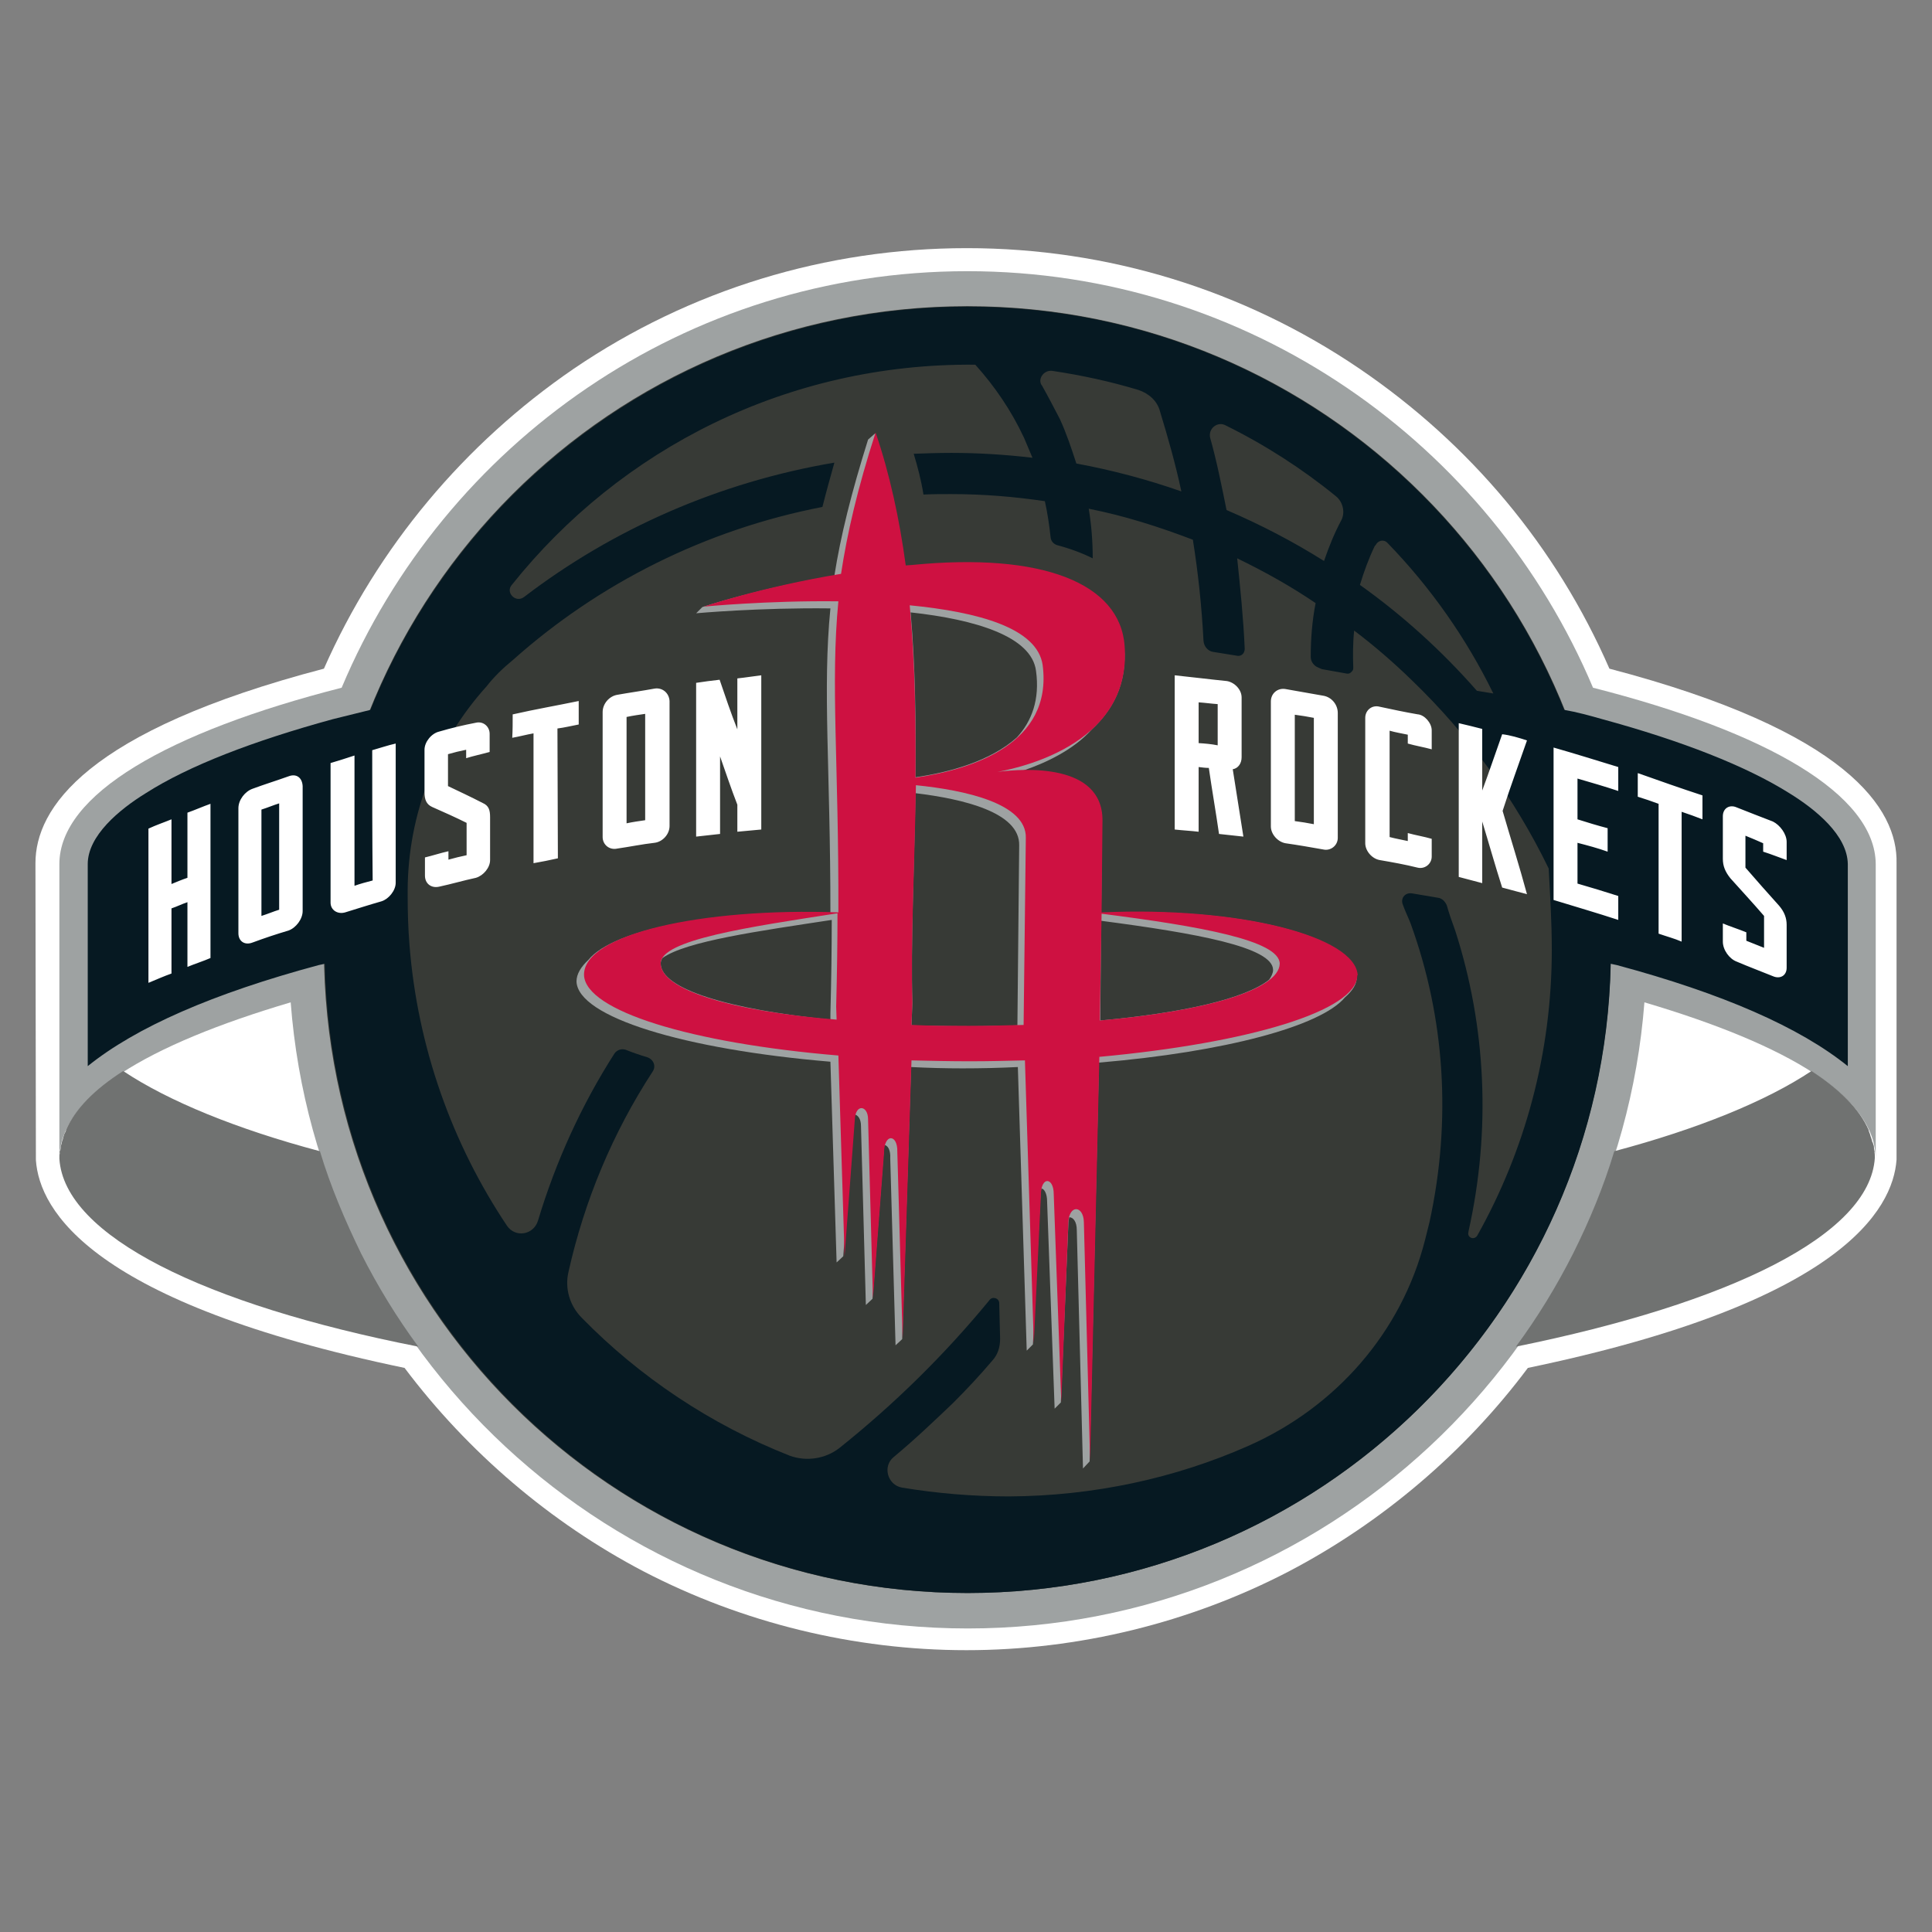
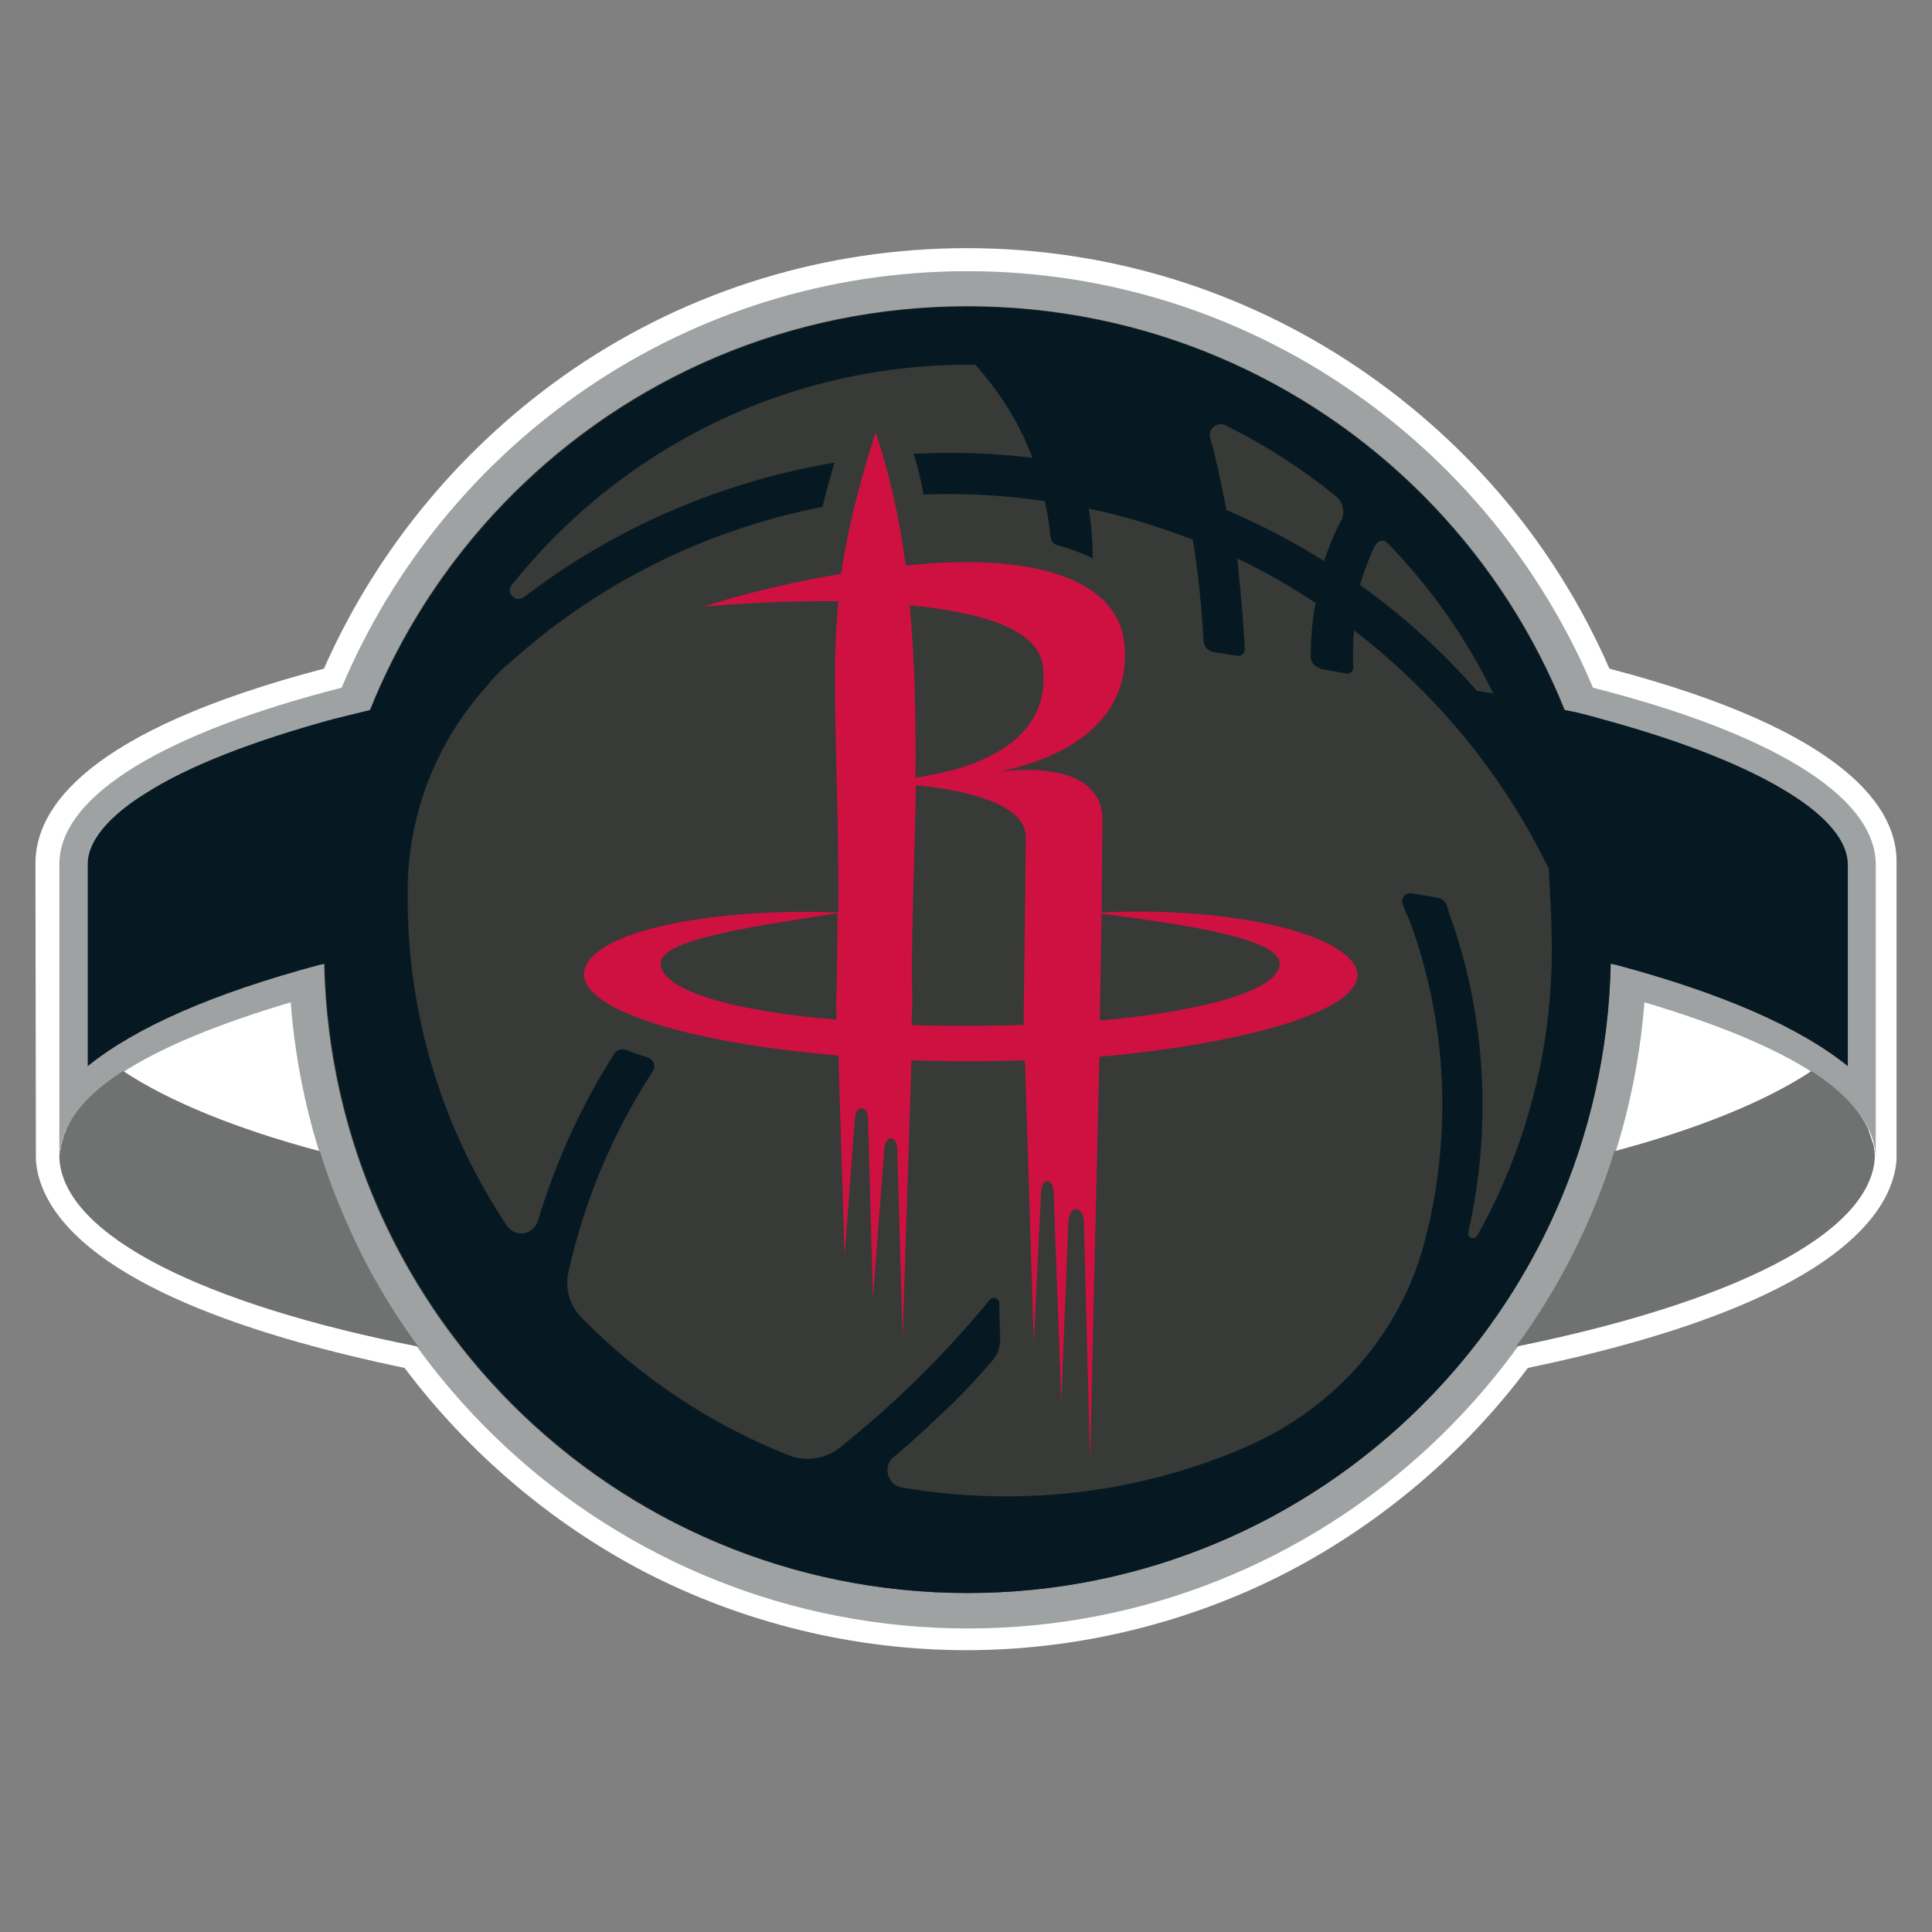
<svg xmlns="http://www.w3.org/2000/svg" version="1.2" viewBox="0 0 436 436" width="436" height="436">
  <rect x="0" y="0" width="436" height="436" fill="#808080" stroke="none" />
  <title>Houston Rockets</title>
  <style> .s0 { fill: #ffffff } .s1 { fill: #9ea2a2 } .s2 { fill: #707271 } .s3 { fill: #373a36 } .s4 { fill: #061922 } .s5 { fill: #ce1141 } </style>
  <path class="s0" d="m363.2 150.9c-12-27.5-31.4-50.7-56.4-67.7-26.2-17.8-56.9-27.2-88.6-27.2-31.8 0-62.5 9.4-88.7 27.2-24.7 16.9-44.3 40.3-56.4 67.7-53.8 14.1-65.1 31.6-65.1 43.9l0.1 67c0.8 11.4 12.6 32.2 83.2 46.9 14.3 19 32.9 34.9 53.9 45.9 22.3 11.6 47.5 17.8 72.9 17.8 25.3 0 50.5-6.2 72.8-17.8 21-11 39.7-26.9 53.9-45.9 70.6-14.7 82.4-35.7 83.2-47v-66.9c0.3-12.2-11-29.8-64.8-43.9z" />
  <g>
    <path class="s1" d="m359.5 155.2c-23.3-55.2-77.8-94-141.2-94-63.5 0-118 38.8-141.2 94-39.2 10-63.7 24.1-63.7 39.8v66.6c0-14.1 19.8-25.8 52.2-35.4 6 79 72.3 141.3 152.8 141.3 80.5 0 146.6-62.5 152.7-141.3 32.4 9.6 52.2 21.3 52.2 35.4v-66.6c-0.1-15.7-24.5-29.8-63.8-39.8z" />
    <path class="s2" d="m423 259.7c0-0.2-0.1-0.4-0.1-0.8 0-0.3-0.1-0.5-0.2-0.8 0-0.2-0.2-0.4-0.2-0.5q-0.1-0.5-0.3-1c0-0.1-0.1-0.2-0.1-0.3-0.1-0.5-0.3-0.8-0.4-1.2v-0.1c-2.1-4.8-6.6-9.2-12.9-13.3-10.2 6.8-25.7 13.1-44.5 18.1-2.4 8-5.6 15.7-9.3 23.1-3.8 7.5-8.1 14.5-12.9 21 48.3-9.8 79.9-25.2 81-42.6 0-0.5 0-0.9-0.1-1.4 0.1 0.2 0.1 0 0-0.2z" />
    <path class="s2" d="m13.6 259.7c0-0.2 0.1-0.4 0.1-0.8 0-0.3 0.1-0.5 0.2-0.8 0-0.2 0.1-0.4 0.1-0.5q0.2-0.5 0.3-1c0-0.1 0.1-0.2 0.1-0.3 0.1-0.5 0.4-0.8 0.5-1.2v-0.1c2.1-4.8 6.5-9.2 12.9-13.3 10.2 6.8 25.6 13.1 44.4 18.1 2.4 8 5.7 15.7 9.3 23.1 3.8 7.5 8.1 14.5 12.9 21-48.3-9.5-79.9-25-81-42.4 0-0.4 0-0.9 0.1-1.3-0.1-0.1 0-0.3 0-0.5z" />
    <path fill-rule="evenodd" class="s3" d="m218.3 359.5c-80.3 0-145.2-64.9-145.2-145.2 0-80.3 64.9-145.2 145.2-145.2 80.3 0 145.2 64.9 145.2 145.2 0 80.3-64.9 145.2-145.2 145.2z" />
-     <path class="s4" d="m403.8 179c-9.7-6.1-24.2-11.8-42.2-16.7-2.8-0.8-5.7-1.6-8.6-2.1-21.4-53.3-73.6-91-134.6-91-61 0-113.3 37.6-134.8 91-2.8 0.7-5.7 1.4-8.5 2.1-17.9 4.9-32.5 10.5-42.2 16.7-6 3.7-13.1 9.6-13.1 16v45.6c10.9-8.8 28.3-16.4 52.1-22.8 0.4-0.1 1-0.2 1.4-0.3 1.7 78.8 66.1 142 145.1 142 79 0 143.5-63.2 145.1-142 0.4 0.1 1 0.2 1.4 0.3 23.8 6.4 41.2 14 52.1 22.8v-45.6c-0.1-6.5-7.2-12.3-13.2-16zm-53.6 35.3c0 23.4-6.1 45.4-16.8 64.5-0.7 1.2-2.4 0.5-2-0.8v-0.1c5.1-22.8 4-46.2-3-67.9-0.7-1.9-1.4-3.9-1.9-5.7-0.4-0.9-1.1-1.6-2-1.7l-5.9-1c-1.6-0.2-2.6 1.2-2 2.6 0.5 1.4 1.1 2.6 1.7 4.1 7.8 21.4 9.3 44.6 4.3 67.5q-0.5 2-1 4c-5.3 20.9-20.2 37.8-39.9 46.5-16.5 7.3-34.9 11.3-54 11.4-8.2 0-16.4-0.7-24.2-2-3.2-0.6-4.4-4.8-1.8-6.9 4.7-3.9 9-8 13.4-12.2 3.1-3.1 6-6.2 8.8-9.5 1.3-1.4 1.8-3.1 1.8-5l-0.2-8c0-1.2-1.6-1.6-2.2-0.7-10.1 12.3-21.5 23.5-33.9 33.4-3.1 2.4-7.4 3.1-11.2 1.7-17.8-7-33.9-17.8-46.9-31.1-2.7-2.7-3.9-6.6-3-10.4 3.6-16.1 10-31.4 19-45.2 0.8-1.2 0.2-2.7-1.2-3.2-1.7-0.5-3.4-1.1-4.9-1.7-0.9-0.3-1.9 0-2.5 0.8-7.5 11.7-13.3 24.5-17.3 37.8-1 3.2-5.1 3.9-7 1.1-12.3-18.4-20.2-40.2-22-63.5-0.3-3.7-0.4-7.4-0.4-11v-1.3c0.1-17.1 6.5-33.4 17.8-45.9 1.7-2.2 3.8-4.2 6-6 19.4-17.3 43.5-29.4 69.8-34.5 0.8-3.2 1.7-6.4 2.7-10-26 4.4-50 15-70 30.3-1.9 1.5-4.3-1-2.8-2.7 24.5-30.7 62.2-50.1 104.6-49.7 4.4 4.9 8.1 10.3 11 16.5 0.6 1.5 1.3 3 1.9 4.5-6-0.7-12.2-1.1-18.3-1.1-2.9 0-5.7 0.1-8.5 0.2 0.9 3 1.7 6 2.2 9.2 2.1-0.1 4.2-0.1 6.3-0.1 7.3 0 14.3 0.6 21.1 1.6 0.6 2.7 1 5.4 1.3 8.2 0.1 0.8 0.6 1.4 1.4 1.7 3 0.8 5.7 1.8 8.1 3 0-3.8-0.3-7.6-0.9-11.2 8.1 1.6 15.9 4.1 23.5 7 1.2 7.5 2 15.1 2.4 22.8 0.1 1.3 1 2.3 2.1 2.5l5.6 0.9c0.9 0.1 1.6-0.6 1.6-1.6-0.3-6.9-1-13.7-1.7-20.4 6.2 3 12.1 6.3 17.7 10.1-0.8 4.1-1.1 8.1-1.1 12.1 0 1 0.5 1.7 1.2 2.2 0.4 0.2 0.8 0.4 1.3 0.6l5.6 1c0.5 0.1 0.9-0.1 1.2-0.5 0.2-0.2 0.3-0.4 0.3-0.8-0.1-2.7-0.1-5.6 0.2-8.4 4.5 3.4 8.9 7.2 13 11.2 12.6 12.1 23.2 26.6 30.9 42.5 0.3 5.8 0.7 12 0.7 18.3zm-73.6-118.3c8.9 4.4 17.3 9.8 24.9 16 1.6 1.3 2.1 3.7 1.2 5.4-1.6 3-2.8 6-3.9 9.2-7-4.4-14.3-8.2-22-11.5-1.1-5.4-2.2-11-3.7-16.3-0.5-2.1 1.7-3.8 3.5-2.8zm-39.1-12.3c6.7 1 13.1 2.4 19.4 4.3 2.4 0.8 4.3 2.5 4.9 4.9 1.8 5.9 3.5 11.9 4.8 18-7.7-2.7-15.6-4.8-23.7-6.3-1.1-3.4-2.2-6.7-3.7-10-1.3-2.5-2.6-5-4-7.5-1.2-1.4 0.3-3.7 2.3-3.4zm72.9 39.4c0.5-1.1 1.8-1.5 2.7-0.6 9.7 10 17.8 21.5 23.9 34q-1.8-0.3-3.7-0.6c-7.8-8.9-16.7-17-26.4-23.9 0.9-3 2-6 3.4-8.9z" />
+     <path class="s4" d="m403.8 179c-9.7-6.1-24.2-11.8-42.2-16.7-2.8-0.8-5.7-1.6-8.6-2.1-21.4-53.3-73.6-91-134.6-91-61 0-113.3 37.6-134.8 91-2.8 0.7-5.7 1.4-8.5 2.1-17.9 4.9-32.5 10.5-42.2 16.7-6 3.7-13.1 9.6-13.1 16v45.6c10.9-8.8 28.3-16.4 52.1-22.8 0.4-0.1 1-0.2 1.4-0.3 1.7 78.8 66.1 142 145.1 142 79 0 143.5-63.2 145.1-142 0.4 0.1 1 0.2 1.4 0.3 23.8 6.4 41.2 14 52.1 22.8v-45.6c-0.1-6.5-7.2-12.3-13.2-16zm-53.6 35.3c0 23.4-6.1 45.4-16.8 64.5-0.7 1.2-2.4 0.5-2-0.8v-0.1c5.1-22.8 4-46.2-3-67.9-0.7-1.9-1.4-3.9-1.9-5.7-0.4-0.9-1.1-1.6-2-1.7l-5.9-1c-1.6-0.2-2.6 1.2-2 2.6 0.5 1.4 1.1 2.6 1.7 4.1 7.8 21.4 9.3 44.6 4.3 67.5q-0.5 2-1 4c-5.3 20.9-20.2 37.8-39.9 46.5-16.5 7.3-34.9 11.3-54 11.4-8.2 0-16.4-0.7-24.2-2-3.2-0.6-4.4-4.8-1.8-6.9 4.7-3.9 9-8 13.4-12.2 3.1-3.1 6-6.2 8.8-9.5 1.3-1.4 1.8-3.1 1.8-5l-0.2-8c0-1.2-1.6-1.6-2.2-0.7-10.1 12.3-21.5 23.5-33.9 33.4-3.1 2.4-7.4 3.1-11.2 1.7-17.8-7-33.9-17.8-46.9-31.1-2.7-2.7-3.9-6.6-3-10.4 3.6-16.1 10-31.4 19-45.2 0.8-1.2 0.2-2.7-1.2-3.2-1.7-0.5-3.4-1.1-4.9-1.7-0.9-0.3-1.9 0-2.5 0.8-7.5 11.7-13.3 24.5-17.3 37.8-1 3.2-5.1 3.9-7 1.1-12.3-18.4-20.2-40.2-22-63.5-0.3-3.7-0.4-7.4-0.4-11v-1.3c0.1-17.1 6.5-33.4 17.8-45.9 1.7-2.2 3.8-4.2 6-6 19.4-17.3 43.5-29.4 69.8-34.5 0.8-3.2 1.7-6.4 2.7-10-26 4.4-50 15-70 30.3-1.9 1.5-4.3-1-2.8-2.7 24.5-30.7 62.2-50.1 104.6-49.7 4.4 4.9 8.1 10.3 11 16.5 0.6 1.5 1.3 3 1.9 4.5-6-0.7-12.2-1.1-18.3-1.1-2.9 0-5.7 0.1-8.5 0.2 0.9 3 1.7 6 2.2 9.2 2.1-0.1 4.2-0.1 6.3-0.1 7.3 0 14.3 0.6 21.1 1.6 0.6 2.7 1 5.4 1.3 8.2 0.1 0.8 0.6 1.4 1.4 1.7 3 0.8 5.7 1.8 8.1 3 0-3.8-0.3-7.6-0.9-11.2 8.1 1.6 15.9 4.1 23.5 7 1.2 7.5 2 15.1 2.4 22.8 0.1 1.3 1 2.3 2.1 2.5l5.6 0.9c0.9 0.1 1.6-0.6 1.6-1.6-0.3-6.9-1-13.7-1.7-20.4 6.2 3 12.1 6.3 17.7 10.1-0.8 4.1-1.1 8.1-1.1 12.1 0 1 0.5 1.7 1.2 2.2 0.4 0.2 0.8 0.4 1.3 0.6l5.6 1c0.5 0.1 0.9-0.1 1.2-0.5 0.2-0.2 0.3-0.4 0.3-0.8-0.1-2.7-0.1-5.6 0.2-8.4 4.5 3.4 8.9 7.2 13 11.2 12.6 12.1 23.2 26.6 30.9 42.5 0.3 5.8 0.7 12 0.7 18.3zm-73.6-118.3c8.9 4.4 17.3 9.8 24.9 16 1.6 1.3 2.1 3.7 1.2 5.4-1.6 3-2.8 6-3.9 9.2-7-4.4-14.3-8.2-22-11.5-1.1-5.4-2.2-11-3.7-16.3-0.5-2.1 1.7-3.8 3.5-2.8zm-39.1-12.3zm72.9 39.4c0.5-1.1 1.8-1.5 2.7-0.6 9.7 10 17.8 21.5 23.9 34q-1.8-0.3-3.7-0.6c-7.8-8.9-16.7-17-26.4-23.9 0.9-3 2-6 3.4-8.9z" />
    <g>
-       <path class="s1" d="m248.5 206.1l0.2-20.9c0-9.8-10.2-11.4-17.8-11.3 5-1.7 11.3-4.6 15.5-9.3 4.6-4.3 8-10.2 7.3-18.6-1-14.2-18.6-21.2-48-18.3-0.4 0-1 0.1-1.4 0.1-1.5-10.5-3.6-20.7-6.8-30l-1.6 1.4c-3.8 12.1-6.2 21.8-7.6 30.7-17.6 3-29.8 7.1-29.8 7.1l-1.4 1.4c0 0 14.2-1.3 30.3-1.1-1.8 18.3 0 35.8 0 68.8-26.1-0.8-49 3.6-54.6 10.5-1.7 1.6-2.7 3.2-2.7 4.9 0.3 8 24.1 15.3 57.3 18.1l1.4 45.3 1.5-1.4 2.3-30.7c0-0.5 0.1-1 0.2-1.3 0.8 0.1 1.5 1 1.5 2.6l1.1 40.4 1.5-1.4 2.5-32.9c0-0.8 0.1-1.4 0.2-1.8 0.8 0.1 1.4 1.2 1.3 3l1.2 42.2 1.5-1.4 2-61.4c3.9 0.2 7.8 0.3 11.6 0.3 4.3 0 8.4-0.1 12.5-0.3l2 64 1.4-1.4 1.7-33.6c0-0.6 0.1-1.2 0.2-1.6 0.7 0.1 1.3 1.2 1.3 2.9l1.7 46.8 1.4-1.4 1.7-40.2c0-0.6 0.1-1.1 0.2-1.6 0.9 0 1.7 1 1.7 2.9l1.4 53.8 1.5-1.6 2.1-90c28.4-2.4 50.1-8.2 55.5-14.7 1.8-1.6 2.7-3 2.7-4.7-0.3-9.1-26.8-15.9-57.8-14.3m-61 24c-22.9-2.3-38.3-6.9-38.3-12.7 0-0.4 0.2-0.9 0.4-1.2 5.3-3.8 21.8-6.1 38.2-8.6 0 6.5-0.1 13.5-0.3 21.1v1.4zm46.4-78.7c0.9 6.5-1 11.4-4.3 15-6 5.4-15.3 7.9-22.9 9 0.1-12.2 0-24.7-1.1-37.2 14.6 1.6 27.3 5.4 28.3 13.2m-4.2 80c-3.6 0.1-7.2 0.2-11 0.2-4.5 0-8.7-0.1-12.9-0.2l0.2-5.1c-0.4-13.2 0.4-29.8 0.7-47.3 10.7 1.3 23.6 4.3 23.4 11.8zm56.8-10.3c-5.4 4.3-19.5 7.5-38.1 9.2l0.2-22.5c21.3 2.8 38.8 5.9 38.8 11.1 0 0.7-0.4 1.5-0.9 2.2z" />
      <path class="s5" d="m306.4 220.1c-0.5-8.8-26.8-15.6-57.8-14.2l0.2-20.8c0-12.9-17.7-11.7-23.7-10.9 7-1.3 30.3-7.1 28.7-28.4-1-14.2-18.6-21.2-48-18.3-0.4 0-1 0.1-1.4 0.1-1.4-10.4-3.6-20.6-6.8-30-4.1 12.7-6.4 22.7-7.8 31.9-18.1 3-31 7.4-31 7.4 0 0 14.3-1.4 30.4-1.2-1.8 18.6 0.1 36.4 0 70.2-30.8-1.1-57.7 4.9-57.4 14.2 0.4 8 24 15.3 57.4 18.1l1.4 45.3 2.3-30.7c0.1-3.8 3-3.4 3-0.2l1.1 40.4 2.5-32.8c0-4.5 3.1-4.3 3-0.3l1.2 42.2 2-62.8c4.3 0.1 8.7 0.2 13.1 0.2 4.5 0 8.3-0.1 12.5-0.2l2 63.9 1.6-33.5c0-4.3 2.9-4.1 2.9-0.2l1.7 46.9 1.6-40.6c0.2-4 3.4-3.8 3.5 0l1.4 53.8 2.1-91.3v0.2c33.7-3.1 58.2-10.4 58.2-18.4m-71-70c2.3 17.7-15.7 23.5-28.7 25.4 0.1-12.6-0.1-26-1.3-38.9 15.4 1.5 28.8 5.1 30 13.5zm-86.2 67.3c0-5.3 19.9-8.2 39.9-11.3 0 6.4-0.1 13.4-0.3 21.1l0.1 2.9c-23.6-1.9-39.7-6.7-39.7-12.7zm56.6 13.9l0.2-5.1c-0.4-13.6 0.5-30.7 0.8-49 11 1.1 25 4.1 24.8 11.9l-0.5 42.2c-4 0.1-8.1 0.2-12.4 0.2-4.4 0-8.7 0-12.9-0.2zm42.5-1l0.4-24.1c22 2.8 40.2 6 40.2 11.3-0.2 5.9-16.7 10.7-40.6 12.8z" />
    </g>
-     <path class="s0" d="m65.1 175.2c-2.8 1-5.4 1.8-8.1 2.8-1.7 0.6-3.2 2.5-3.2 4.4v28.2c0 1.8 1.4 2.8 3.2 2.1 2.7-1 5.4-1.9 8.1-2.7 1.7-0.6 3.2-2.6 3.2-4.4v-28.2c-0.1-1.9-1.4-2.9-3.2-2.2zm-2.1 30.1c-1.3 0.4-2.7 1-4 1.4v-24c1.3-0.4 2.7-1 4-1.4zm84.7-49.9c-2.7 0.5-5.6 0.9-8.4 1.4-1.8 0.3-3.3 2-3.3 3.9v28.2c0 1.7 1.5 3 3.3 2.6 2.8-0.4 5.7-1 8.4-1.3 1.8-0.2 3.4-1.9 3.4-3.8v-28.2c-0.1-1.8-1.6-3.1-3.4-2.8zm-2.1 29.7c-1.4 0.2-2.8 0.4-4.2 0.7v-24c1.4-0.3 2.8-0.5 4.2-0.7zm-61.6-15.8c1.8-0.5 3.5-1.1 5.3-1.5v31.4c0 1.8-1.6 3.7-3.2 4.2-2.8 0.8-5.6 1.7-8.2 2.5-1.7 0.5-3.3-0.5-3.3-2.2v-31.5q2.7-0.8 5.4-1.7v29.4c1.4-0.5 2.6-0.8 4.1-1.2-0.1-9.8-0.1-19.6-0.1-29.4zm-41.7 14.1c1.7-0.6 3.5-1.4 5.2-2v34.8c-1.6 0.7-3.5 1.3-5.2 2v-14.6c-1.2 0.4-2.4 1-3.6 1.4v14.7c-1.7 0.6-3.5 1.4-5.2 2.1v-34.8c1.7-0.8 3.5-1.4 5.2-2.1v14.6c1.2-0.5 2.4-1 3.6-1.4zm73.5-22.2c4.8-1.1 10-2 14.8-3v5.3c-1.6 0.3-3.2 0.7-4.8 0.9l0.1 29.3c-1.8 0.4-3.7 0.8-5.5 1.1v-29.3c-1.7 0.3-3.1 0.7-4.8 1 0.1-1.7 0.1-3.4 0.1-5.3zm56-8.8v34.8c-1.8 0.2-3.6 0.3-5.4 0.5v-6.1c-1.4-3.6-2.6-7.2-3.9-10.9v17.5c-1.8 0.2-3.7 0.4-5.4 0.6v-34.7q2.6-0.4 5.3-0.7c1.3 3.8 2.5 7.4 4 11.2v-11.5c1.9-0.2 3.7-0.5 5.4-0.7zm-61.3 13.2v4.1c-1.8 0.5-3.7 0.9-5.3 1.4v-1.9c-1.5 0.3-2.7 0.6-4.1 1v7.2c2.5 1.2 5.1 2.4 7.8 3.8 1.4 0.6 1.7 1.6 1.7 3.2v9.7c0 1.7-1.5 3.5-3.2 4-2.8 0.6-5.5 1.4-8.3 2-1.8 0.4-3.2-0.7-3.2-2.5v-4.1c1.7-0.4 3.5-1 5.3-1.4v1.9c1.4-0.4 2.7-0.7 4.1-1v-7.3c-2.6-1.3-5.1-2.4-7.8-3.6-1.3-0.6-1.7-1.7-1.7-3.3v-9.6c0-1.8 1.6-3.7 3.3-4.1q4.1-1.2 8.3-2c1.7-0.4 3.1 0.9 3.1 2.5zm188.1-8.6c-2.8-0.5-5.7-1-8.5-1.5-1.8-0.3-3.3 1-3.3 2.8v28.2c0 1.8 1.6 3.5 3.3 3.8 2.8 0.4 5.7 0.9 8.5 1.4 1.7 0.4 3.3-0.9 3.3-2.6v-28.2c0-1.9-1.4-3.6-3.3-3.9zm-2.1 29c-1.5-0.3-2.8-0.5-4.3-0.7v-24c1.5 0.2 2.8 0.4 4.3 0.7zm73.2-11.5c4.8 1.7 9.6 3.4 14.5 5v5.4q-2.3-0.9-4.7-1.7v29.3c-1.6-0.7-3.5-1.2-5.2-1.8v-29.3c-1.6-0.6-3.1-1.1-4.7-1.6 0-1.7 0-3.4 0-5.3zm28.2 17.7v-1.9q-2-0.9-4-1.7v7.2c2.5 2.9 5 5.7 7.6 8.6 1.2 1.4 1.7 2.8 1.7 4.3v9.7c0 1.8-1.5 2.6-3.1 1.9-2.7-1.1-5.4-2.1-8.2-3.3-1.6-0.6-3.1-2.6-3.1-4.5v-4.1c1.7 0.7 3.6 1.3 5.3 2v1.9q2 0.8 4 1.6v-7.2c-2.5-2.9-5-5.6-7.6-8.5-1.2-1.5-1.7-2.8-1.7-4.4v-9.6c0-1.8 1.5-2.7 3.1-2 2.7 1.1 5.4 2.1 8.2 3.2 1.6 0.8 3.1 2.8 3.1 4.6v4.1c-1.7-0.6-3.4-1.3-5.3-1.9zm-53.3-25.1c-1.8 5.2-3.8 10.6-5.5 15.9 1.8 6.2 3.8 12.5 5.5 18.8-1.9-0.5-3.8-1-5.6-1.5-1.6-5-3-10-4.5-14.9v13.9q-2.6-0.7-5.3-1.4v-34.7c1.8 0.4 3.7 0.9 5.3 1.3v13.9c1.6-4.3 3-8.5 4.5-12.7 1.8 0.2 3.8 0.8 5.6 1.4zm-21.5-2.3v4.3c-1.8-0.5-3.7-0.8-5.4-1.3v-2c-1.4-0.3-2.7-0.5-4.1-0.9v24c1.5 0.4 2.8 0.6 4.1 0.9v-1.8c1.8 0.5 3.7 0.8 5.4 1.3v4c0 1.7-1.6 2.9-3.2 2.5-2.8-0.7-5.6-1.2-8.5-1.7-1.8-0.3-3.3-2.1-3.3-3.8v-28.3c0-1.7 1.5-3 3.3-2.5 2.8 0.6 5.6 1.2 8.5 1.7 1.6 0.1 3.2 2 3.2 3.6zm-42.9 6.1v-13.5c0-1.8-1.6-3.4-3.3-3.7-4-0.4-7.9-0.9-11.8-1.3v34.8c1.8 0.2 3.7 0.3 5.4 0.5v-14.6c0.8 0.1 1.6 0.2 2.3 0.2 0.7 4.9 1.6 10 2.3 14.9 1.8 0.2 3.7 0.4 5.5 0.6-0.8-5-1.6-10.2-2.4-15.2 1.2-0.2 2-1.3 2-2.7zm-5.4-2.7c-1.5-0.3-2.8-0.4-4.3-0.5v-9.2c1.5 0.1 2.8 0.3 4.3 0.4zm75.8 0.5c4.9 1.4 9.7 2.9 14.6 4.4v5.4c-3-1-6.1-1.9-9.2-2.8v9.2c2.2 0.7 4.5 1.4 6.8 2v5.3c-2.2-0.8-4.5-1.4-6.8-2v9.2c3.1 0.9 6.1 1.8 9.2 2.8v5.4c-4.9-1.6-9.7-3-14.6-4.5z" />
  </g>
</svg>